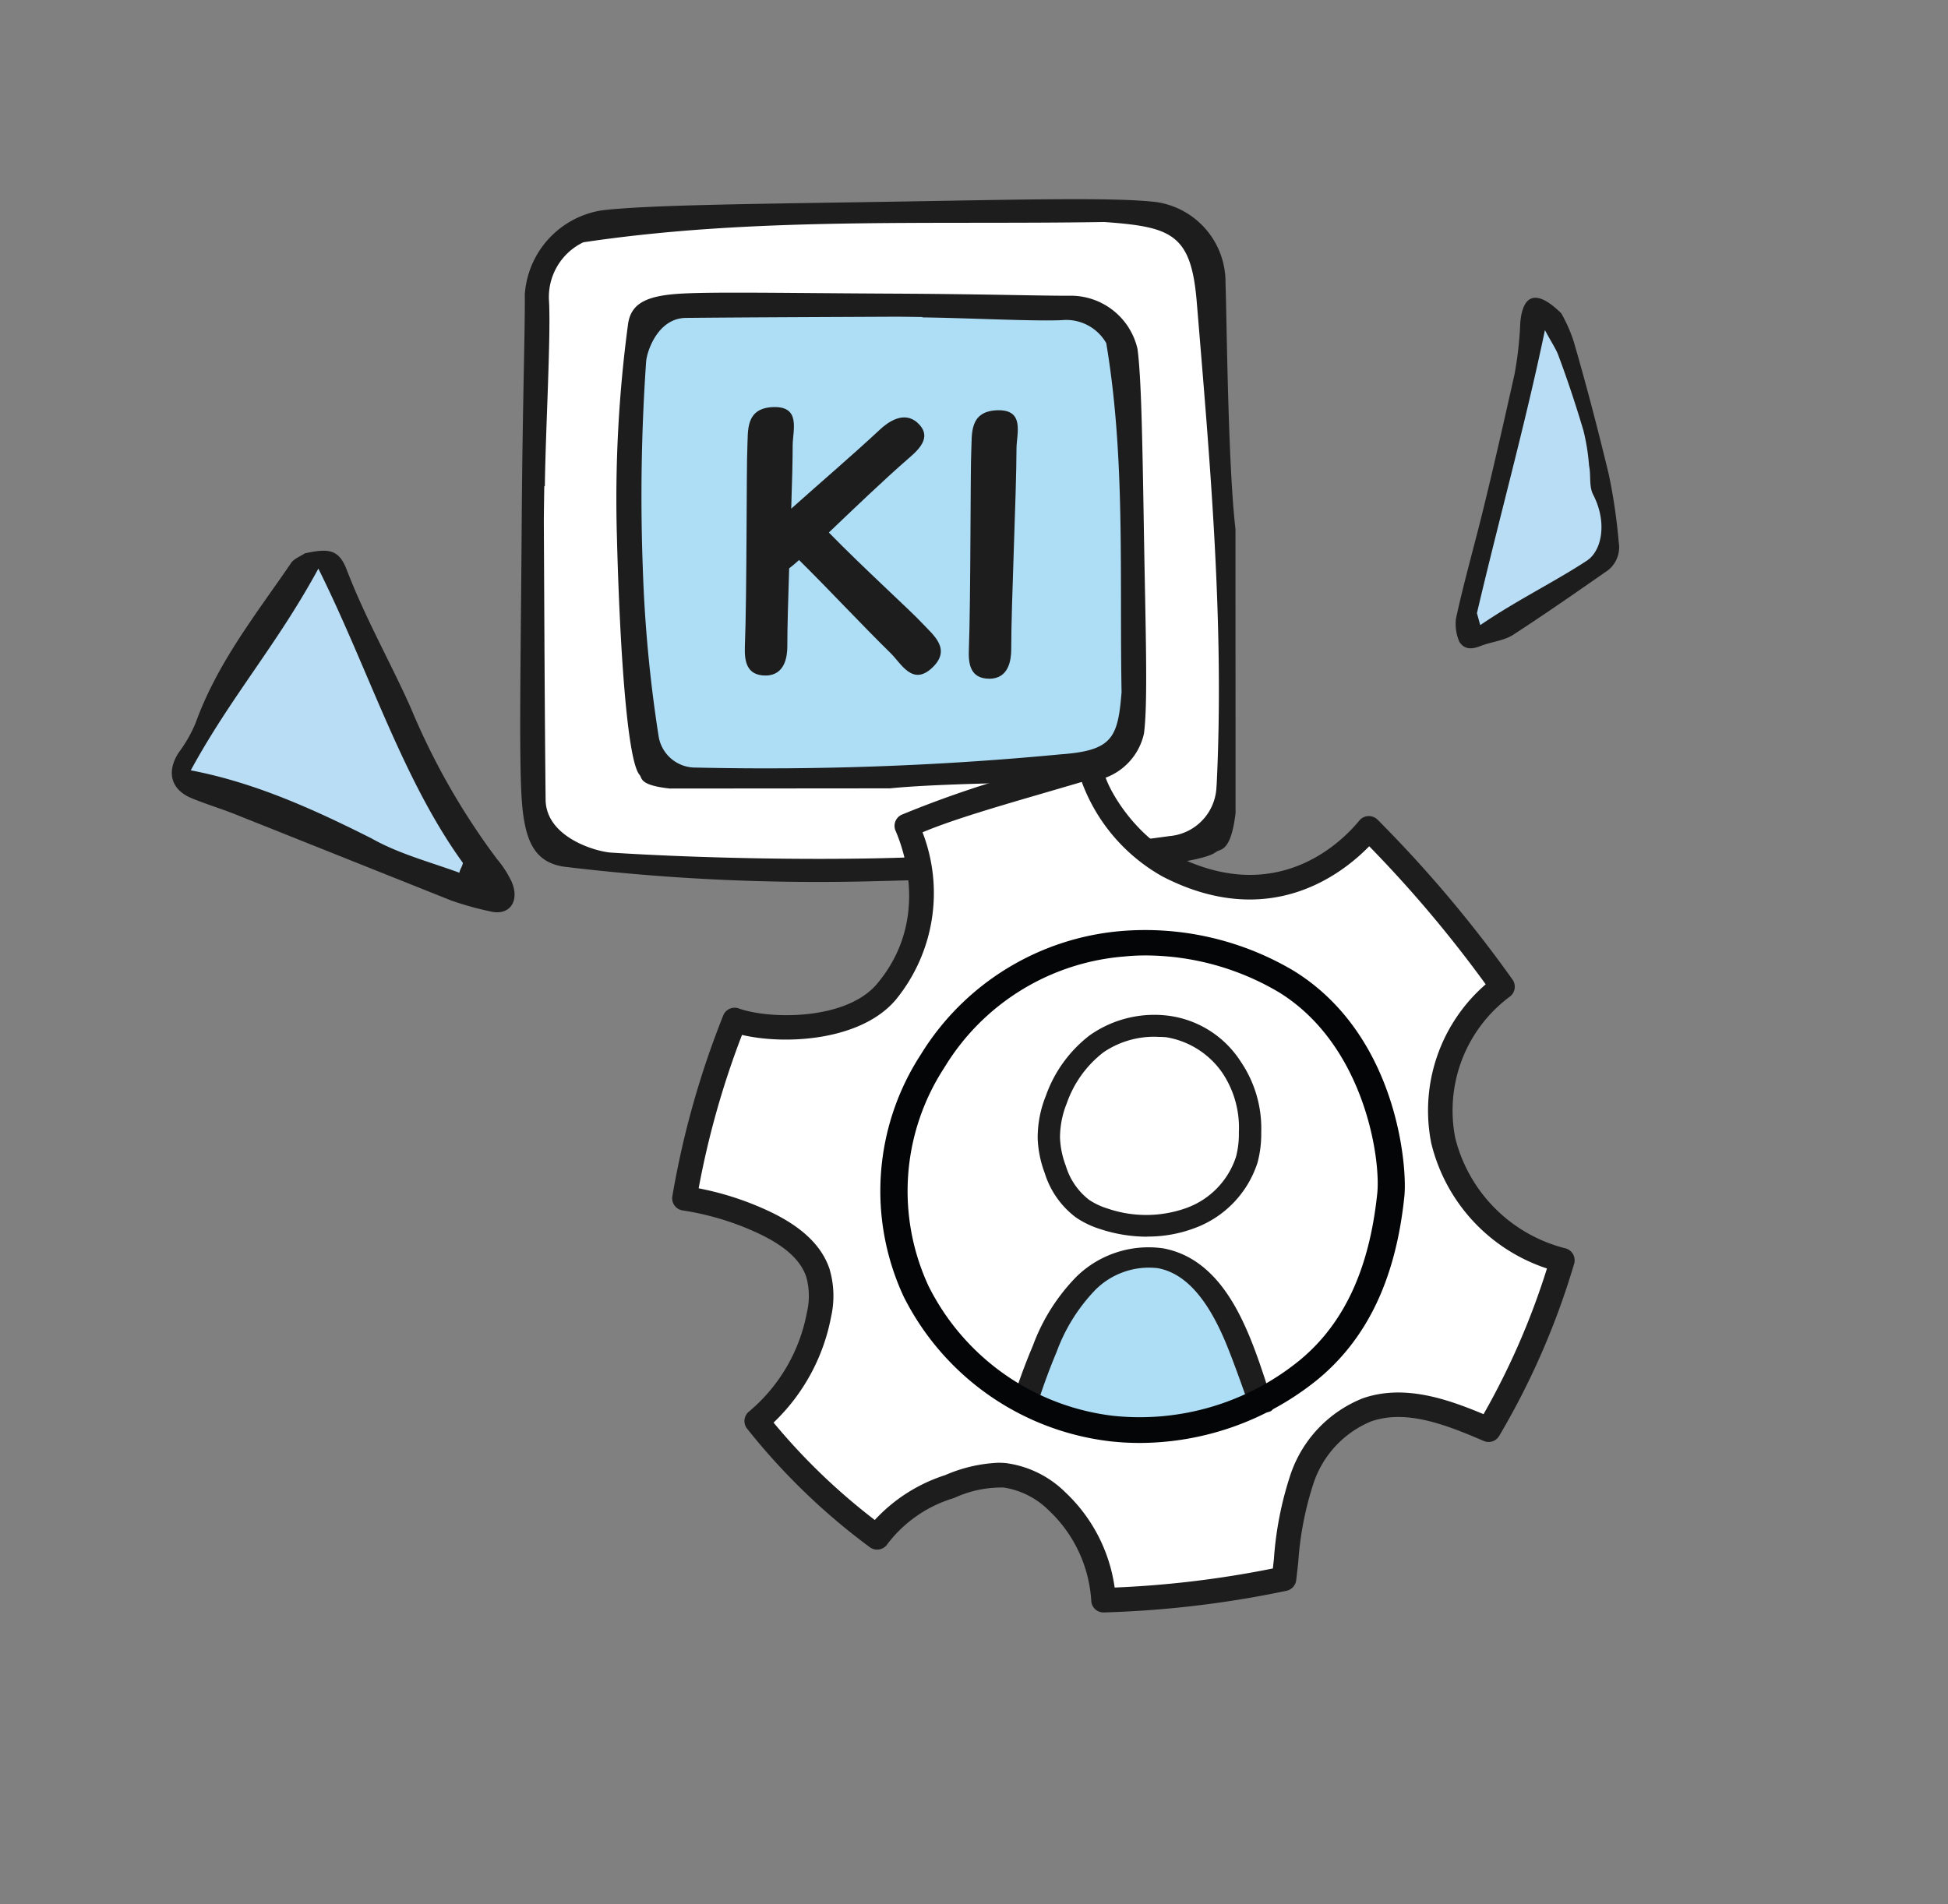
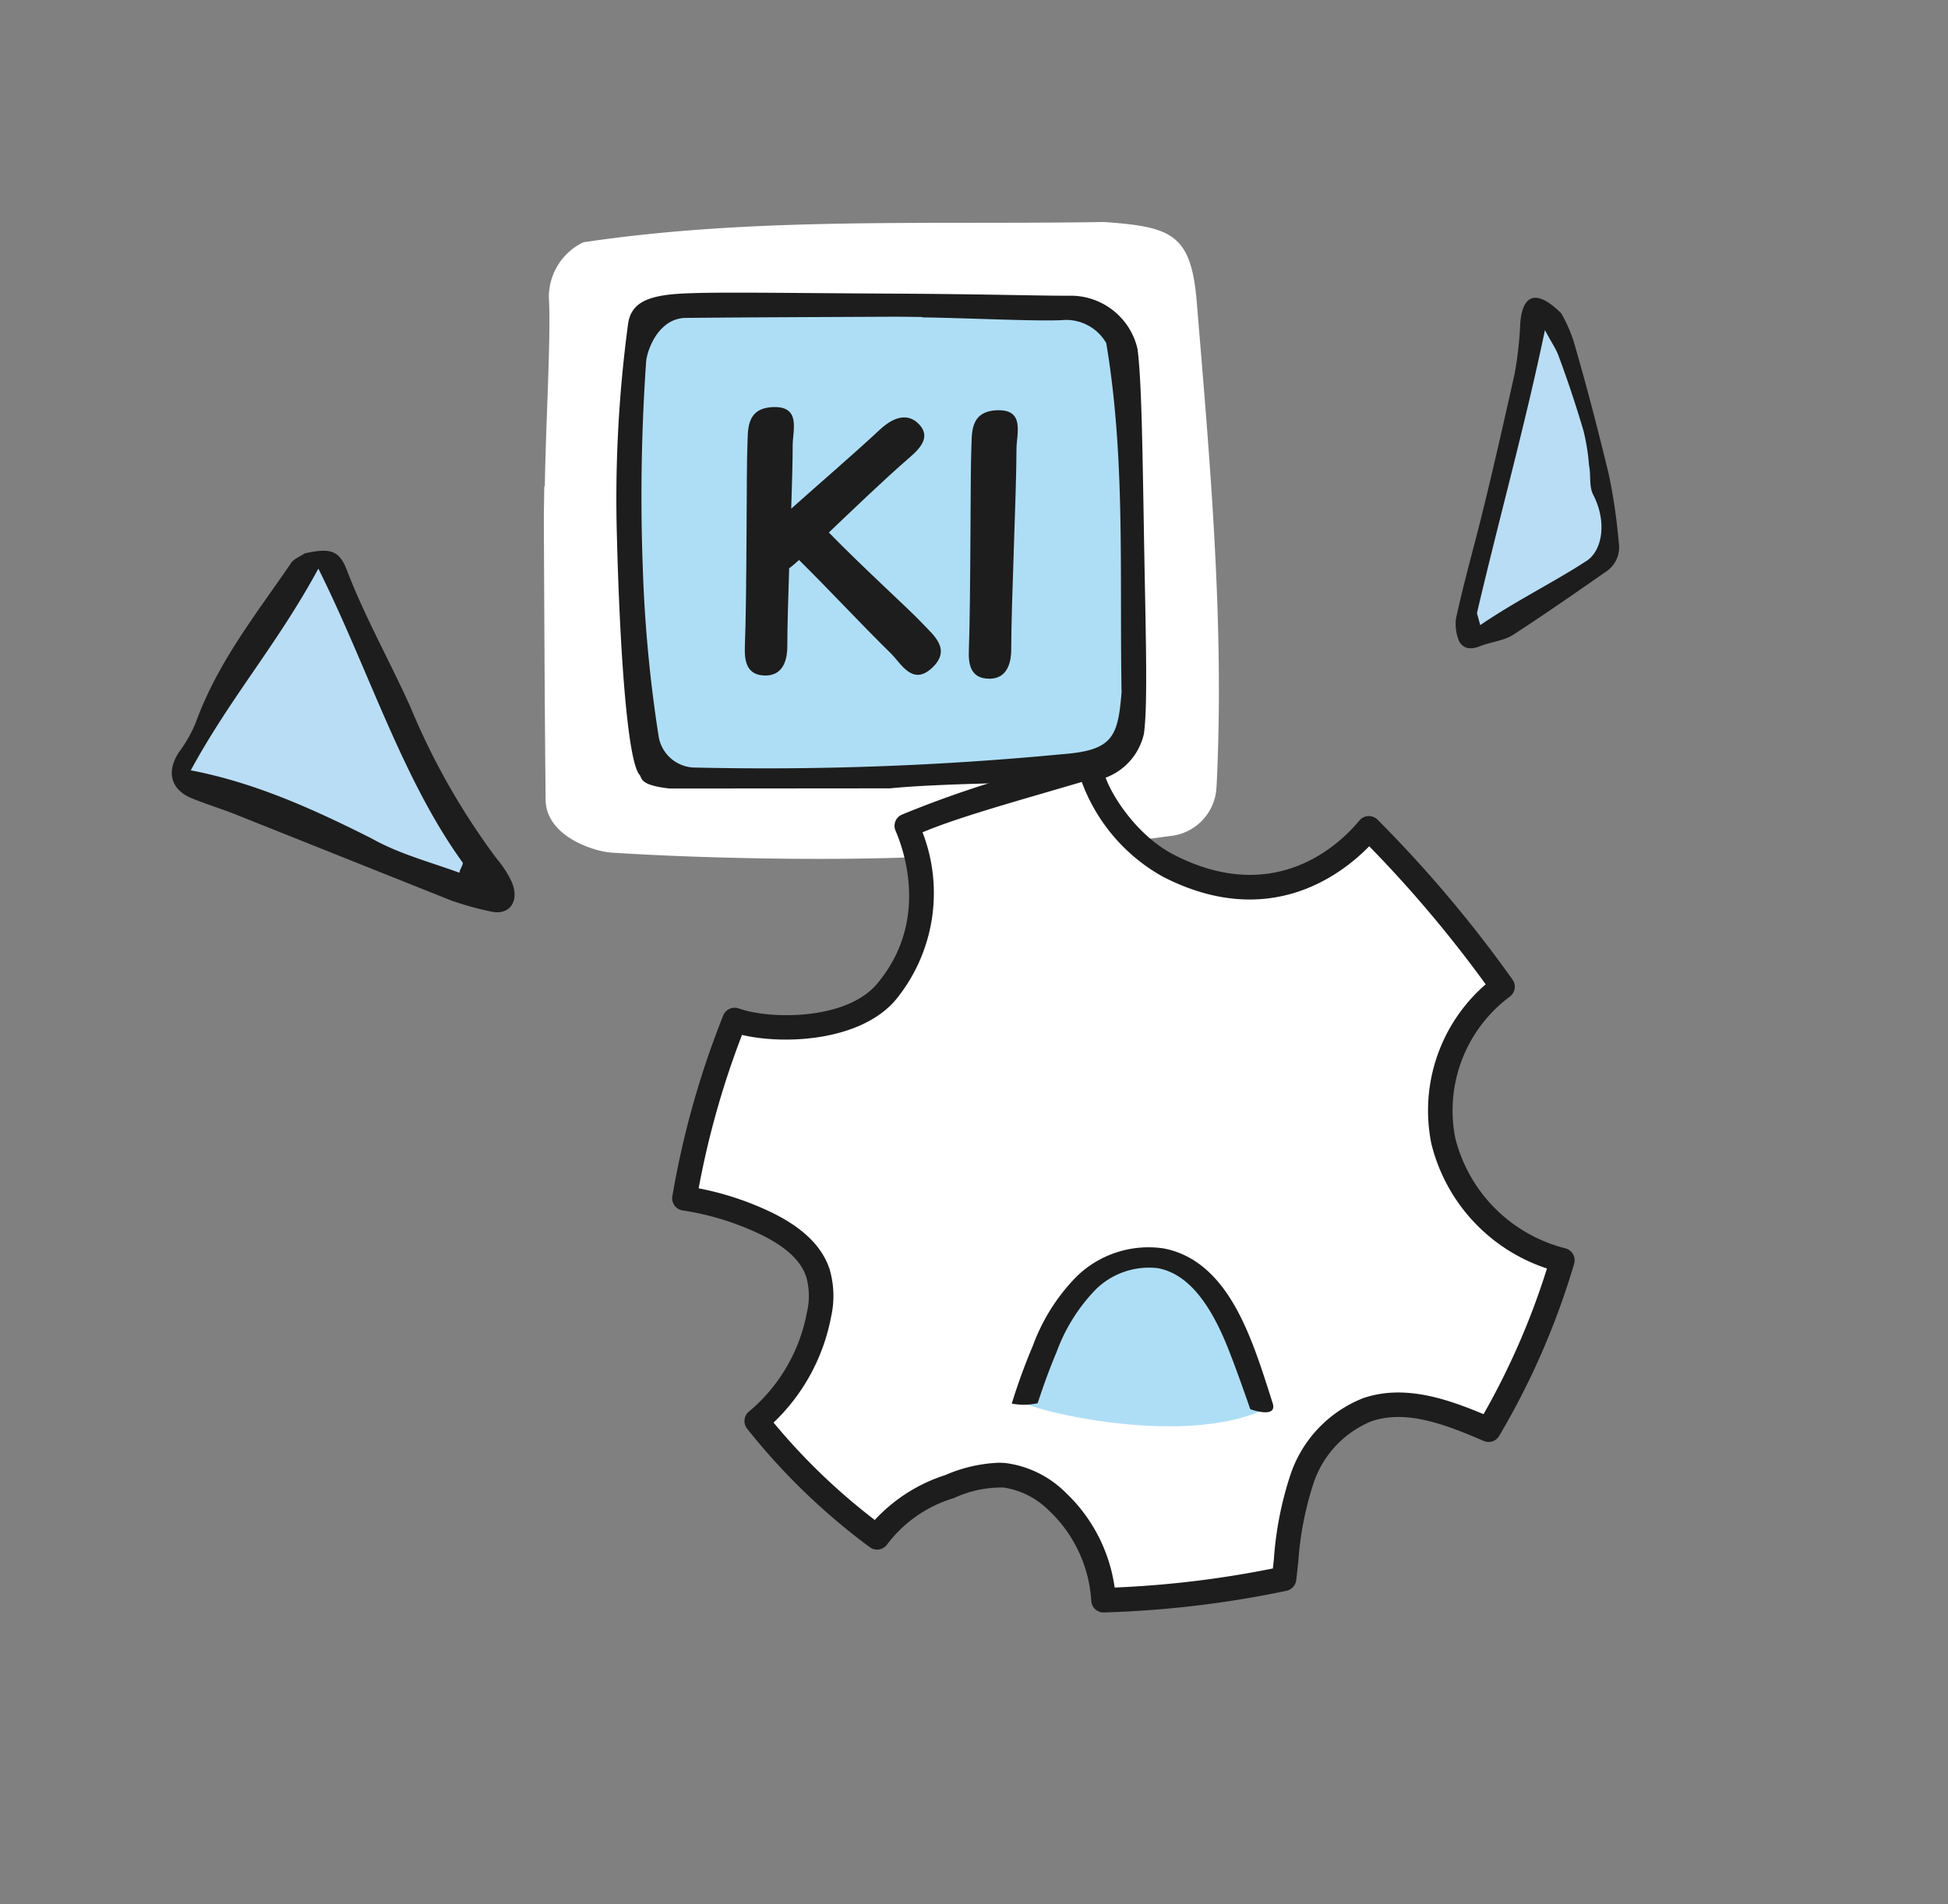
<svg xmlns="http://www.w3.org/2000/svg" xmlns:ns1="http://www.inkscape.org/namespaces/inkscape" xmlns:ns2="http://sodipodi.sourceforge.net/DTD/sodipodi-0.dtd" width="225" height="220" viewBox="0 0 59.531 58.208" version="1.1" id="svg2993" ns1:version="1.0.2 (e86c870879, 2021-01-15)" ns2:docname="KI-SW-Entwiicklung.svg">
  <rect x="0" y="0" width="59.531" height="58.208" fill="#808080" stroke="none" />
  <defs id="defs2987">
    <style id="style3226">
      .st0 {
        fill: #cccccb;
      }

      .st1 {
        fill: #fff;
      }

      .st2 {
        fill: #1e1e1e;
      }

      .st3 {
        fill: #1d1d1b;
      }

      .st4 {
        fill: #afdef7;
      }

      .st5 {
        fill: #afdef6;
      }
    </style>
    <linearGradient id="linear-gradient" x1="-5.477" y1="11.712" x2="39.449" y2="44.693" gradientUnits="userSpaceOnUse" gradientTransform="matrix(0.096,0.205,-0.28,0.131,122.154,75.885)">
      <stop offset="0" stop-color="#38b6ff" id="stop166" />
      <stop offset="1" stop-color="#009df8" stop-opacity="0" id="stop168" />
    </linearGradient>
    <linearGradient id="linear-gradient-2" x1="0.5" x2="0.5" y2="1" gradientUnits="objectBoundingBox">
      <stop offset="0" stop-color="#55b8fa" stop-opacity="0.588" id="stop171" />
      <stop offset="1" stop-color="#52baff" stop-opacity="0.271" id="stop173" />
    </linearGradient>
    <linearGradient id="linear-gradient-2-1" x1="0.5" x2="0.5" y2="1" gradientUnits="objectBoundingBox">
      <stop offset="0" stop-color="#55b8fa" stop-opacity="0.588" id="stop171-8" />
      <stop offset="1" stop-color="#52baff" stop-opacity="0.271" id="stop173-9" />
    </linearGradient>
  </defs>
  <ns2:namedview id="base" pagecolor="#ffffff" bordercolor="#666666" borderopacity="1.0" ns1:pageopacity="0.0" ns1:pageshadow="2" ns1:zoom="1.4" ns1:cx="400" ns1:cy="217.14286" ns1:document-units="mm" ns1:current-layer="layer1" ns1:document-rotation="0" showgrid="false" ns1:window-width="1920" ns1:window-height="1017" ns1:window-x="-8" ns1:window-y="-8" ns1:window-maximized="1" />
  <g ns1:label="Ebene 1" ns1:groupmode="layer" id="layer1">
    <g id="g2975" transform="matrix(0.234,0,0,0.234,10.235,0.469)">
-       <path id="Pfad_109867" data-name="Pfad 109867" d="m 117.611,67.118 c -0.993,-8.64 -1.124,-27.212 -1.3,-32.132 a 10.567,10.567 0 0 0 -9,-10.591 c -5.716,-0.7 -19.771,-0.275 -37.892,0 -18.121,0.275 -29.252,0.444 -34.6,1.083 A 11.941,11.941 0 0 0 24.798,36.455 c 0.043,4.988 -0.3,14.212 -0.41,30.663 -0.11,16.451 -0.361,29.387 0,35.139 0.361,5.752 1.764,8.419 5.61,8.959 a 276.305,276.305 0 0 0 40.172,1.891 c 21.261,-0.482 42.254,-1.747 44.887,-3.814 0.589,-0.463 1.938,0.11 2.567,-5.1" fill="#1d1d1d" />
      <path id="Pfad_109868" data-name="Pfad 109868" d="m 115.135,100.66 a 6.716,6.716 0 0 1 -6.137,6.548 301.337,301.337 0 0 1 -32.734,2.733 c -11.943,0.5 -28.337,0.187 -40.2,-0.576 -2,-0.129 -8.5,-2.009 -8.547,-6.92 -0.125,-12.063 -0.168,-24.088 -0.231,-36.067 0,-1.626 0.036,-3.25 0.057,-4.873 h 0.074 c 0.092,-7.22 0.8,-19.647 0.543,-24.2 a 7.924,7.924 0 0 1 4.487,-7.662 c 22.292,-3.329 44.607,-2.279 68.02,-2.648 8.843,0.631 11.357,1.571 12.09,10.459 1.726,20.931 3.64,42.015 2.59,63.2" fill="#ffffff" />
      <path id="Pfad_109869" data-name="Pfad 109869" d="m 72.509,100.972 c 6.7,-0.689 21.112,-0.78 24.928,-0.9 a 7.989,7.989 0 0 0 8.219,-6.231 c 0.543,-3.963 0.209,-13.711 0,-26.278 -0.209,-12.567 -0.345,-20.284 -0.839,-23.991 A 8.947,8.947 0 0 0 96.3,36.624 c -3.871,0.03 -11.028,-0.215 -23.791,-0.276 -12.763,-0.061 -22.8,-0.251 -27.263,0 -4.463,0.251 -6.534,1.224 -6.951,3.892 a 171.591,171.591 0 0 0 -1.466,27.849 c 0.375,14.744 1.357,29.3 2.961,31.126 0.358,0.408 -0.084,1.345 3.952,1.781" fill="#1d1d1d" />
      <path id="Pfad_109870" data-name="Pfad 109870" d="M 47.205,98.257 A 4.856,4.856 0 0 1 42.27,94.142 180.3,180.3 0 0 1 40.209,72.2 253.9,253.9 0 0 1 40.643,45.249 c 0.092,-1.336 1.511,-5.7 5.214,-5.729 9.094,-0.083 18.158,-0.11 27.191,-0.155 1.227,0 2.442,0.025 3.673,0.039 v 0.05 c 5.445,0.06 14.813,0.535 18.242,0.358 a 6.023,6.023 0 0 1 5.773,3.006 c 2.509,14.946 1.725,29.894 2,45.6 -0.478,5.928 -1.187,7.615 -7.887,8.106 A 405.794,405.794 0 0 1 47.205,98.26" fill="#aedef6" />
      <path id="Pfad_109871" data-name="Pfad 109871" d="m 82.793,82.844 c 0.252,-6.636 0.19,-23.643 0.318,-26.036 0.108,-2.053 -0.312,-5.085 3.366,-5.223 3.678,-0.138 2.546,3.075 2.538,4.988 -0.014,6.011 -0.69,20.262 -0.69,26.27 0,1.3 -0.3,3.808 -2.844,3.808 -2.544,0 -2.761,-1.984 -2.687,-3.808 M 53.539,82.435 c 0.271,-6.639 0.2,-23.644 0.326,-26.028 0.111,-2.069 -0.309,-5.1 3.369,-5.236 3.678,-0.136 2.549,3.084 2.549,5 0,2.031 -0.084,5 -0.19,8.268 3.835,-3.434 7.934,-6.926 11.612,-10.355 0.988,-0.921 3.116,-2.5 4.91,-0.838 1.794,1.662 0.44,3.211 -1,4.454 -3.475,3.012 -7.638,7.025 -10.608,9.855 4.524,4.64 10.697,10.224 12.217,11.872 1.392,1.5 3.86,3.351 1.287,5.787 -2.573,2.436 -4.045,-0.529 -5.4,-1.866 -3.957,-3.88 -8.015,-8.268 -11.995,-12.2 -0.407,0.363 -0.836,0.747 -1.292,1.08 -0.132,4.024 -0.241,7.786 -0.241,10.2 0,1.3 -0.3,3.806 -2.845,3.806 -2.545,0 -2.757,-1.984 -2.7,-3.792" fill="#1d1d1d" />
    </g>
    <g id="Gruppe_23671" data-name="Gruppe 23671" transform="matrix(-0.061,-0.257,0.257,-0.061,6.722,29.914)" ns1:transform-center-x="5.4806548" ns1:transform-center-y="-0.94494048">
      <path id="Pfad_49421" data-name="Pfad 49421" d="m 0.16,29.226 c 0.4,0.154 -0.314,2.383 -0.129,2.936 a 0.144,0.144 0 0 0 0.193,0.074 C 12.258,27.37 27.724,24.119 41.494,20.974 33.363,13.873 28.4,6.929 20.495,0 17.076,7.418 12.117,13.625 6.936,19.659 4.718,22 2.325,26.281 0.287,29.6 0.199,29.743 -0.042,29.643 0.031,29.493 Z" transform="translate(3.22,1.418)" fill="#b9ddf5" />
      <path id="Pfad_49424" data-name="Pfad 49424" d="m 45.617,20.891 c -0.036,3 -0.53,4.009 -3.106,4.326 -5.8,0.785 -11.441,2.426 -17.079,3.494 A 81.147,81.147 0 0 0 6.077,34.377 11.9,11.9 0 0 1 3.172,35.413 c -2.416,0.458 -3.845,-1.1 -2.855,-3.11 a 36.378,36.378 0 0 1 2.3,-4.173 L 17.822,6.506 c 1.145,-1.586 2.129,-3.313 3.273,-4.9 1.47,-2.018 3.562,-2.186 5.467,-0.206 a 15.965,15.965 0 0 0 2.861,2.681 c 6.22,4.069 10.653,9.734 15.413,14.964 0.477,0.422 0.624,1.563 0.782,1.847 z m -40.083,8.9 c 0.407,0.16 0.606,0.488 1.013,0.649 11.079,-4.6 24.3,-5.44 36.991,-8.405 -7.474,-6.689 -12.031,-13.227 -19.3,-19.752 -3.145,6.982 -7.706,12.825 -12.471,18.5 -2.482,2.676 -4.153,5.838 -6.233,9 z" fill="#1d1d1d" />
    </g>
    <g id="Gruppe_23672" data-name="Gruppe 23672" transform="matrix(0.108,0.242,-0.242,0.108,47.414,8.849)">
      <path id="Pfad_49428" data-name="Pfad 49428" d="M 32.082,22.257 C 30.974,16.821 29.769,12.28 28.89,7.511 28.506,5.2 27.157,3.145 23.266,3.29 A 12.011,12.011 0 0 1 19.694,2.668 27.728,27.728 0 0 0 15.343,1.476 C 12.066,1.012 7.967,0.241 4.591,0 3.747,-0.058 1.786,1.219 0,1.326 10.217,8.617 19.533,15.913 29.759,23.579 Z" transform="translate(1.333,1.304)" fill="#b9ddf5" />
      <path id="Pfad_49429" data-name="Pfad 49429" d="M 2.971,0.09 A 17.531,17.531 0 0 1 6.476,0.1 c 5.234,0.716 10.4,1.583 15.639,2.548 a 64.725,64.725 0 0 1 7.663,2.152 3.394,3.394 0 0 1 2.443,2.427 c 0.824,4.306 1.648,8.613 2.335,12.972 0.227,1.287 -0.3,2.743 -0.347,4.137 -0.054,0.9 -0.316,1.748 -1.413,1.925 A 5.135,5.135 0 0 1 30.173,25.53 c -3.337,-2.454 -6.4,-5.014 -9.6,-7.52 C 16.189,14.587 11.673,11.218 7.149,7.849 A 42.3,42.3 0 0 0 2.016,4.84 C -0.9,3.22 -0.717,1.524 2.972,0.09 Z M 32,23.28 C 31.1,18.307 30.939,13.461 30.236,9.098 29.936,6.983 27.18,5.079 23.65,5.251 22.505,5.351 21.45,4.562 20.302,4.32 A 24.329,24.329 0 0 0 16.381,3.27 C 13.419,2.876 10.268,2.557 7.211,2.37 6.447,2.323 5.588,2.486 3.968,2.601 c 9.12,6.584 17.5,13.537 26.618,20.465 z" fill="#1d1d1d" />
    </g>
    <g id="Gruppe_35449" data-name="Gruppe 35449" transform="matrix(0.383,0,0,0.383,20.542,23.036)">
      <path id="Pfad_333970" data-name="Pfad 333970" d="m 4.37,20.644 c 2.652,0.946 9.3,1.088 12.119,-2.264 a 12.544,12.544 0 0 0 1.62,-13.231 c 3.133,-1.5 9.011,-3.037 14.806,-4.782 -0.385,1.387 2.371,6.07 6.085,7.976 8.479,4.344 14.148,-0.77 15.971,-3 a 100.474,100.474 0 0 1 10.669,12.647 12.3,12.3 0 0 0 -4.726,12.29 13.1,13.1 0 0 0 9.5,9.537 59.568,59.568 0 0 1 -5.883,13.52 c -3.079,-1.328 -6.522,-2.681 -9.695,-1.588 a 9.08,9.08 0 0 0 -5.204,5.551 33.965,33.965 0 0 0 -1.425,7.936 82.2,82.2 0 0 1 -14.4,1.711 11.782,11.782 0 0 0 -3.678,-7.859 7.341,7.341 0 0 0 -4.189,-2.1 9.851,9.851 0 0 0 -4.41,0.9 11.265,11.265 0 0 0 -5.787,4.052 50.859,50.859 0 0 1 -9.6,-9.281 14.486,14.486 0 0 0 4.957,-8.49 6.813,6.813 0 0 0 -0.072,-3.282 c -0.6,-1.9 -2.392,-3.159 -4.186,-4.026 a 23.141,23.141 0 0 0 -6.476,-1.991 69.956,69.956 0 0 1 4,-14.226" transform="translate(0.613,0.614)" fill="#ffffff" />
      <path id="Pfad_333971" data-name="Pfad 333971" d="M 71.882,39.948 A 0.982,0.982 0 0 0 71.275,39.48 12.106,12.106 0 0 1 62.486,30.686 11.32,11.32 0 0 1 66.825,19.4 0.988,0.988 0 0 0 67.055,18.037 101.116,101.116 0 0 0 56.286,5.272 1,1 0 0 0 55.543,4.983 0.974,0.974 0 0 0 54.829,5.341 c -1.4,1.7 -6.573,6.939 -14.766,2.742 C 36.454,6.236 34.281,1.924 34.468,1.246 a 0.977,0.977 0 0 0 -1.224,-1.2 C 32.055,0.4 30.863,0.749 29.689,1.091 l -0.5,0.147 A 84.107,84.107 0 0 0 18.3,4.879 0.977,0.977 0 0 0 17.824,6.154 c 0.7,1.617 2.665,7.279 -1.473,12.21 -2.473,2.94 -8.588,2.847 -11.039,1.97 a 0.978,0.978 0 0 0 -1.24,0.564 70.986,70.986 0 0 0 -4.058,14.423 0.976,0.976 0 0 0 0.815,1.131 22.136,22.136 0 0 1 6.2,1.906 c 2.053,0.992 3.258,2.117 3.681,3.44 a 5.707,5.707 0 0 1 0.037,2.809 13.542,13.542 0 0 1 -4.622,7.9 0.976,0.976 0 0 0 -0.155,1.353 51.783,51.783 0 0 0 9.786,9.462 0.983,0.983 0 0 0 1.417,-0.241 10.368,10.368 0 0 1 5.317,-3.675 8.965,8.965 0 0 1 3.964,-0.837 6.5,6.5 0 0 1 3.617,1.844 10.791,10.791 0 0 1 3.368,7.2 0.977,0.977 0 0 0 0.978,0.925 h 0.024 a 82.478,82.478 0 0 0 14.576,-1.729 0.989,0.989 0 0 0 0.775,-0.845 c 0.056,-0.486 0.112,-0.97 0.163,-1.449 a 25.8,25.8 0 0 1 1.208,-6.257 8.112,8.112 0 0 1 4.608,-4.969 c 2.756,-0.954 5.827,0.2 8.987,1.564 a 0.979,0.979 0 0 0 1.227,-0.4 60.882,60.882 0 0 0 5.985,-13.747 1,1 0 0 0 -0.088,-0.759 M 12.58,41.2 c -0.6,-1.863 -2.133,-3.371 -4.7,-4.611 a 23.842,23.842 0 0 0 -5.768,-1.9 69.18,69.18 0 0 1 3.459,-12.243 c 3.44,0.813 9.51,0.481 12.282,-2.82 A 13.454,13.454 0 0 0 19.976,6.277 c 2.392,-1.008 5.979,-2.053 9.767,-3.157 0.965,-0.283 1.949,-0.569 2.94,-0.861 a 14.307,14.307 0 0 0 6.487,7.57 C 47.528,14.114 53.305,9.76 55.617,7.391 A 98.393,98.393 0 0 1 64.911,18.409 13.327,13.327 0 0 0 60.57,31.1 14,14 0 0 0 69.8,41.087 59.221,59.221 0 0 1 64.74,52.714 C 61.781,51.476 58.394,50.319 55.133,51.436 A 9.968,9.968 0 0 0 49.325,57.568 27.436,27.436 0 0 0 48.01,64.3 c -0.027,0.238 -0.053,0.481 -0.08,0.727 a 80.624,80.624 0 0 1 -12.625,1.523 12.869,12.869 0 0 0 -3.9,-7.567 8.293,8.293 0 0 0 -4.763,-2.363 6.264,6.264 0 0 0 -0.631,-0.029 11.9,11.9 0 0 0 -4.226,0.986 13.082,13.082 0 0 0 -5.621,3.582 49.894,49.894 0 0 1 -8.075,-7.773 15.693,15.693 0 0 0 4.587,-8.425 7.564,7.564 0 0 0 -0.1,-3.758" fill="#1d1d1d" />
      <rect id="Rechteck_2004" data-name="Rechteck 2004" width="72.01" height="68.538" transform="translate(0.001)" fill="none" x="0" y="0" />
      <g id="Gruppe_35450" data-name="Gruppe 35450" transform="translate(27.096,20.868)">
        <path id="Pfad_333179" data-name="Pfad 333179" d="m 61.5,10.765 a 7.714,7.714 0 0 0 -4.756,1.326 9.423,9.423 0 0 0 -3.149,4.38 7.845,7.845 0 0 0 -0.582,2.967 7.636,7.636 0 0 0 0.5,2.41 5.764,5.764 0 0 0 2,2.913 6.027,6.027 0 0 0 1.608,0.75 10.23,10.23 0 0 0 6.708,-0.041 6.974,6.974 0 0 0 4.3,-4.409 7.8,7.8 0 0 0 0.245,-2.1 8.458,8.458 0 0 0 -1.41,-5.092 7.3,7.3 0 0 0 -4.82,-3.069 6.444,6.444 0 0 0 -0.648,-0.032" transform="translate(-49.701,-9.561)" fill="#ffffff" />
        <path id="Pfad_333180" data-name="Pfad 333180" d="m 69.714,40.532 c -0.58,-1.965 -1.953,-3.964 -2.8,-6.194 -0.923,-2.434 -2.383,-5.192 -5.343,-5.76 a 6.716,6.716 0 0 0 -5.483,1.655 12.537,12.537 0 0 0 -2.972,4.437 44.228,44.228 0 0 0 -2.258,5.352 c 1.762,0.829 12.682,3.271 18.856,0.51 z" transform="translate(-49.701,-9)" fill="#aedef6" />
        <path id="Pfad_333181" data-name="Pfad 333181" d="m 68.732,40.479 c 0,0 -1.206,-3.517 -1.979,-5.361 -1.5,-3.569 -3.262,-5.5 -5.4,-5.894 a 6.044,6.044 0 0 0 -4.979,1.728 14.132,14.132 0 0 0 -3.1,4.97 c -0.521,1.237 -0.991,2.5 -1.506,4.078 A 5.153,5.153 0 0 1 49.7,40.033 48.225,48.225 0 0 1 51.389,35.4 15.49,15.49 0 0 1 54.87,29.894 8.229,8.229 0 0 1 61.8,27.645 c 3.815,0.711 5.729,4.307 6.838,6.95 0.769,1.833 1.469,4.118 1.879,5.4 0.41,1.282 -1.785,0.484 -1.785,0.484 z" transform="translate(-49.701,-9.03)" fill="#1d1d1d" />
-         <path id="Pfad_333182" data-name="Pfad 333182" d="m 60.513,27.28 a 11.992,11.992 0 0 1 -3.713,-0.594 7.343,7.343 0 0 1 -1.965,-0.932 7.006,7.006 0 0 1 -2.5,-3.541 8.766,8.766 0 0 1 -0.566,-2.769 8.9,8.9 0 0 1 0.649,-3.4 10.493,10.493 0 0 1 3.5,-4.834 8.951,8.951 0 0 1 6.3,-1.563 8.089,8.089 0 0 1 5.749,3.654 9.483,9.483 0 0 1 1.639,5.648 8.863,8.863 0 0 1 -0.29,2.4 8.255,8.255 0 0 1 -5.062,5.259 10.546,10.546 0 0 1 -3.744,0.662 m 0.926,-15.936 a 7.169,7.169 0 0 0 -4.419,1.232 8.768,8.768 0 0 0 -2.927,4.069 7.3,7.3 0 0 0 -0.54,2.758 7.081,7.081 0 0 0 0.467,2.24 5.352,5.352 0 0 0 1.856,2.707 5.645,5.645 0 0 0 1.494,0.7 9.511,9.511 0 0 0 6.233,-0.038 6.481,6.481 0 0 0 3.994,-4.1 7.289,7.289 0 0 0 0.228,-1.953 7.866,7.866 0 0 0 -1.31,-4.733 6.786,6.786 0 0 0 -4.474,-2.852 q -0.3,-0.029 -0.6,-0.029" transform="translate(-49.701,-9.598)" fill="#1d1d1d" />
      </g>
-       <path id="Pfad_333973" data-name="Pfad 333973" d="M 33.019,3.288 A 23.234,23.234 0 0 0 19.277,0.092 20.814,20.814 0 0 0 3.238,9.945 19.991,19.991 0 0 0 1.871,29.28 21.2,21.2 0 0 0 18.326,40.817 21.524,21.524 0 0 0 20.709,40.951 22.634,22.634 0 0 0 34.894,35.89 c 3.98,-3.283 6.249,-8.069 6.924,-14.629 0.245,-2.334 -0.557,-12.862 -8.8,-17.973 m 6.636,17.748 c -0.628,6.04 -2.652,10.4 -6.189,13.315 A 20.19,20.19 0 0 1 18.584,38.785 18.968,18.968 0 0 1 3.86,28.448 18.018,18.018 0 0 1 5.1,11.015 18.5,18.5 0 0 1 19.52,2.124 c 0.54,-0.054 1.1,-0.08 1.672,-0.08 A 21,21 0 0 1 31.836,5 c 6.786,4.212 8.106,13.234 7.819,16.041" transform="translate(16.604,14.06)" fill="#040506" />
    </g>
  </g>
</svg>